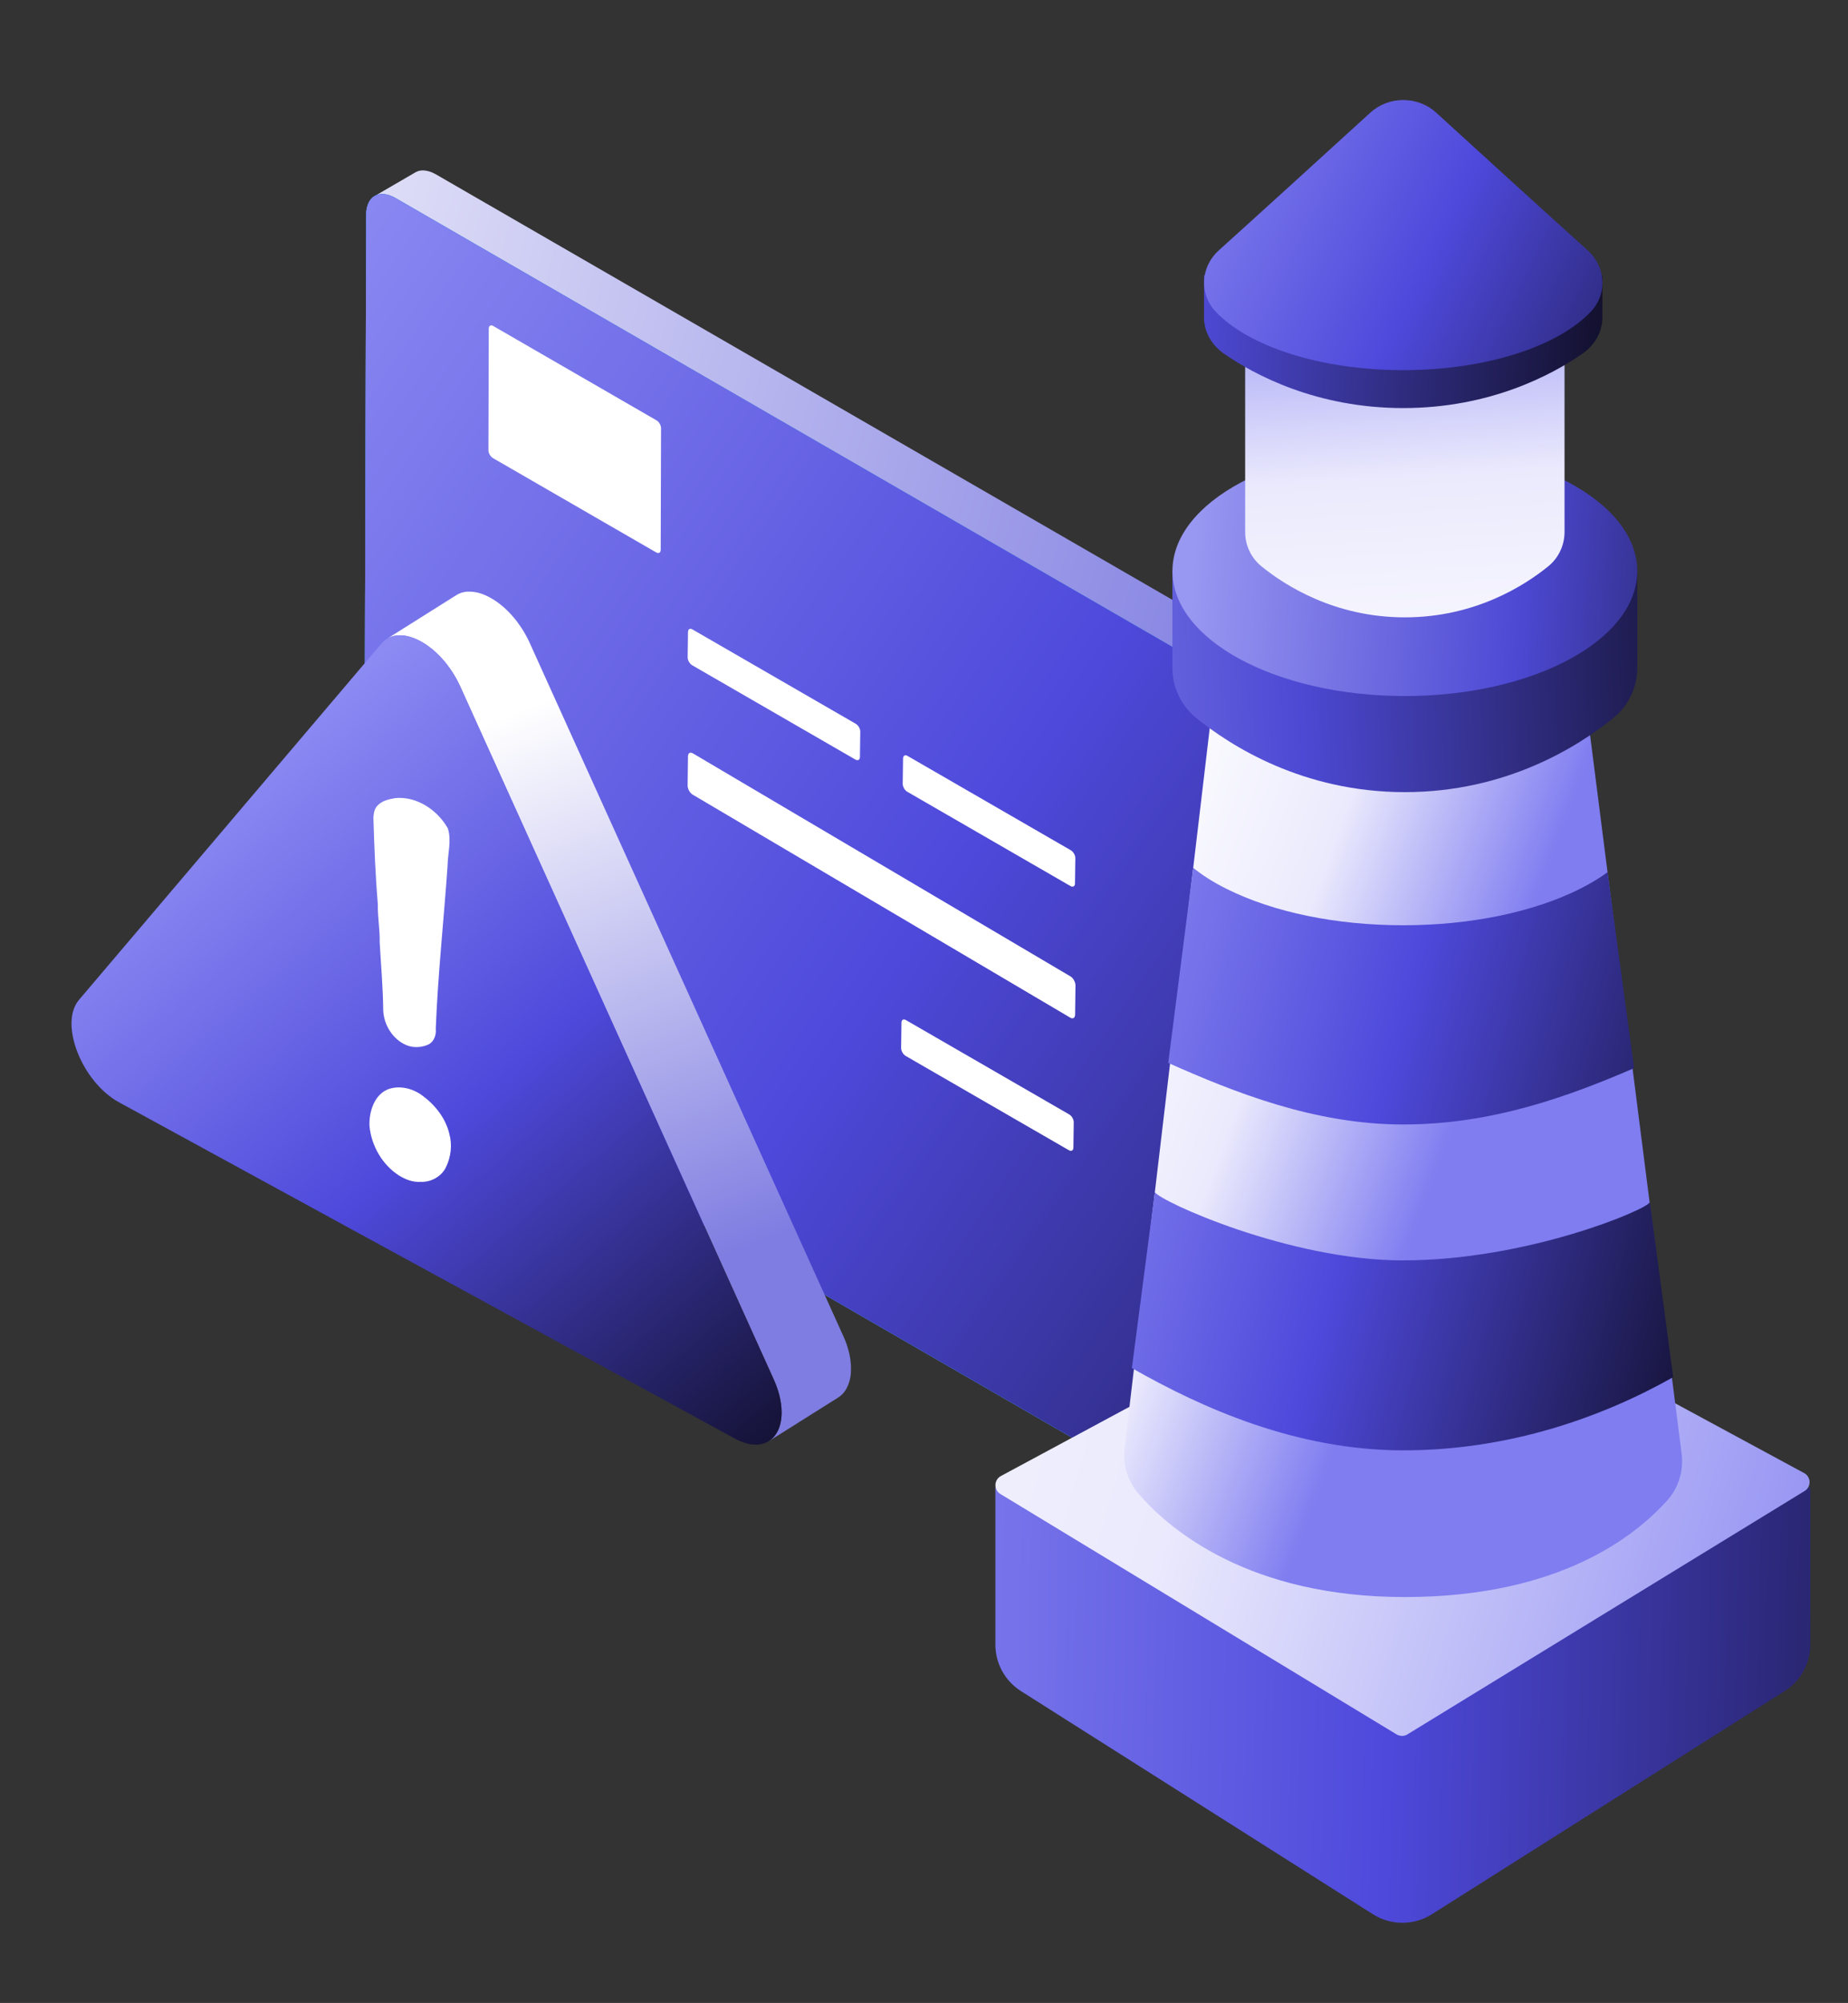
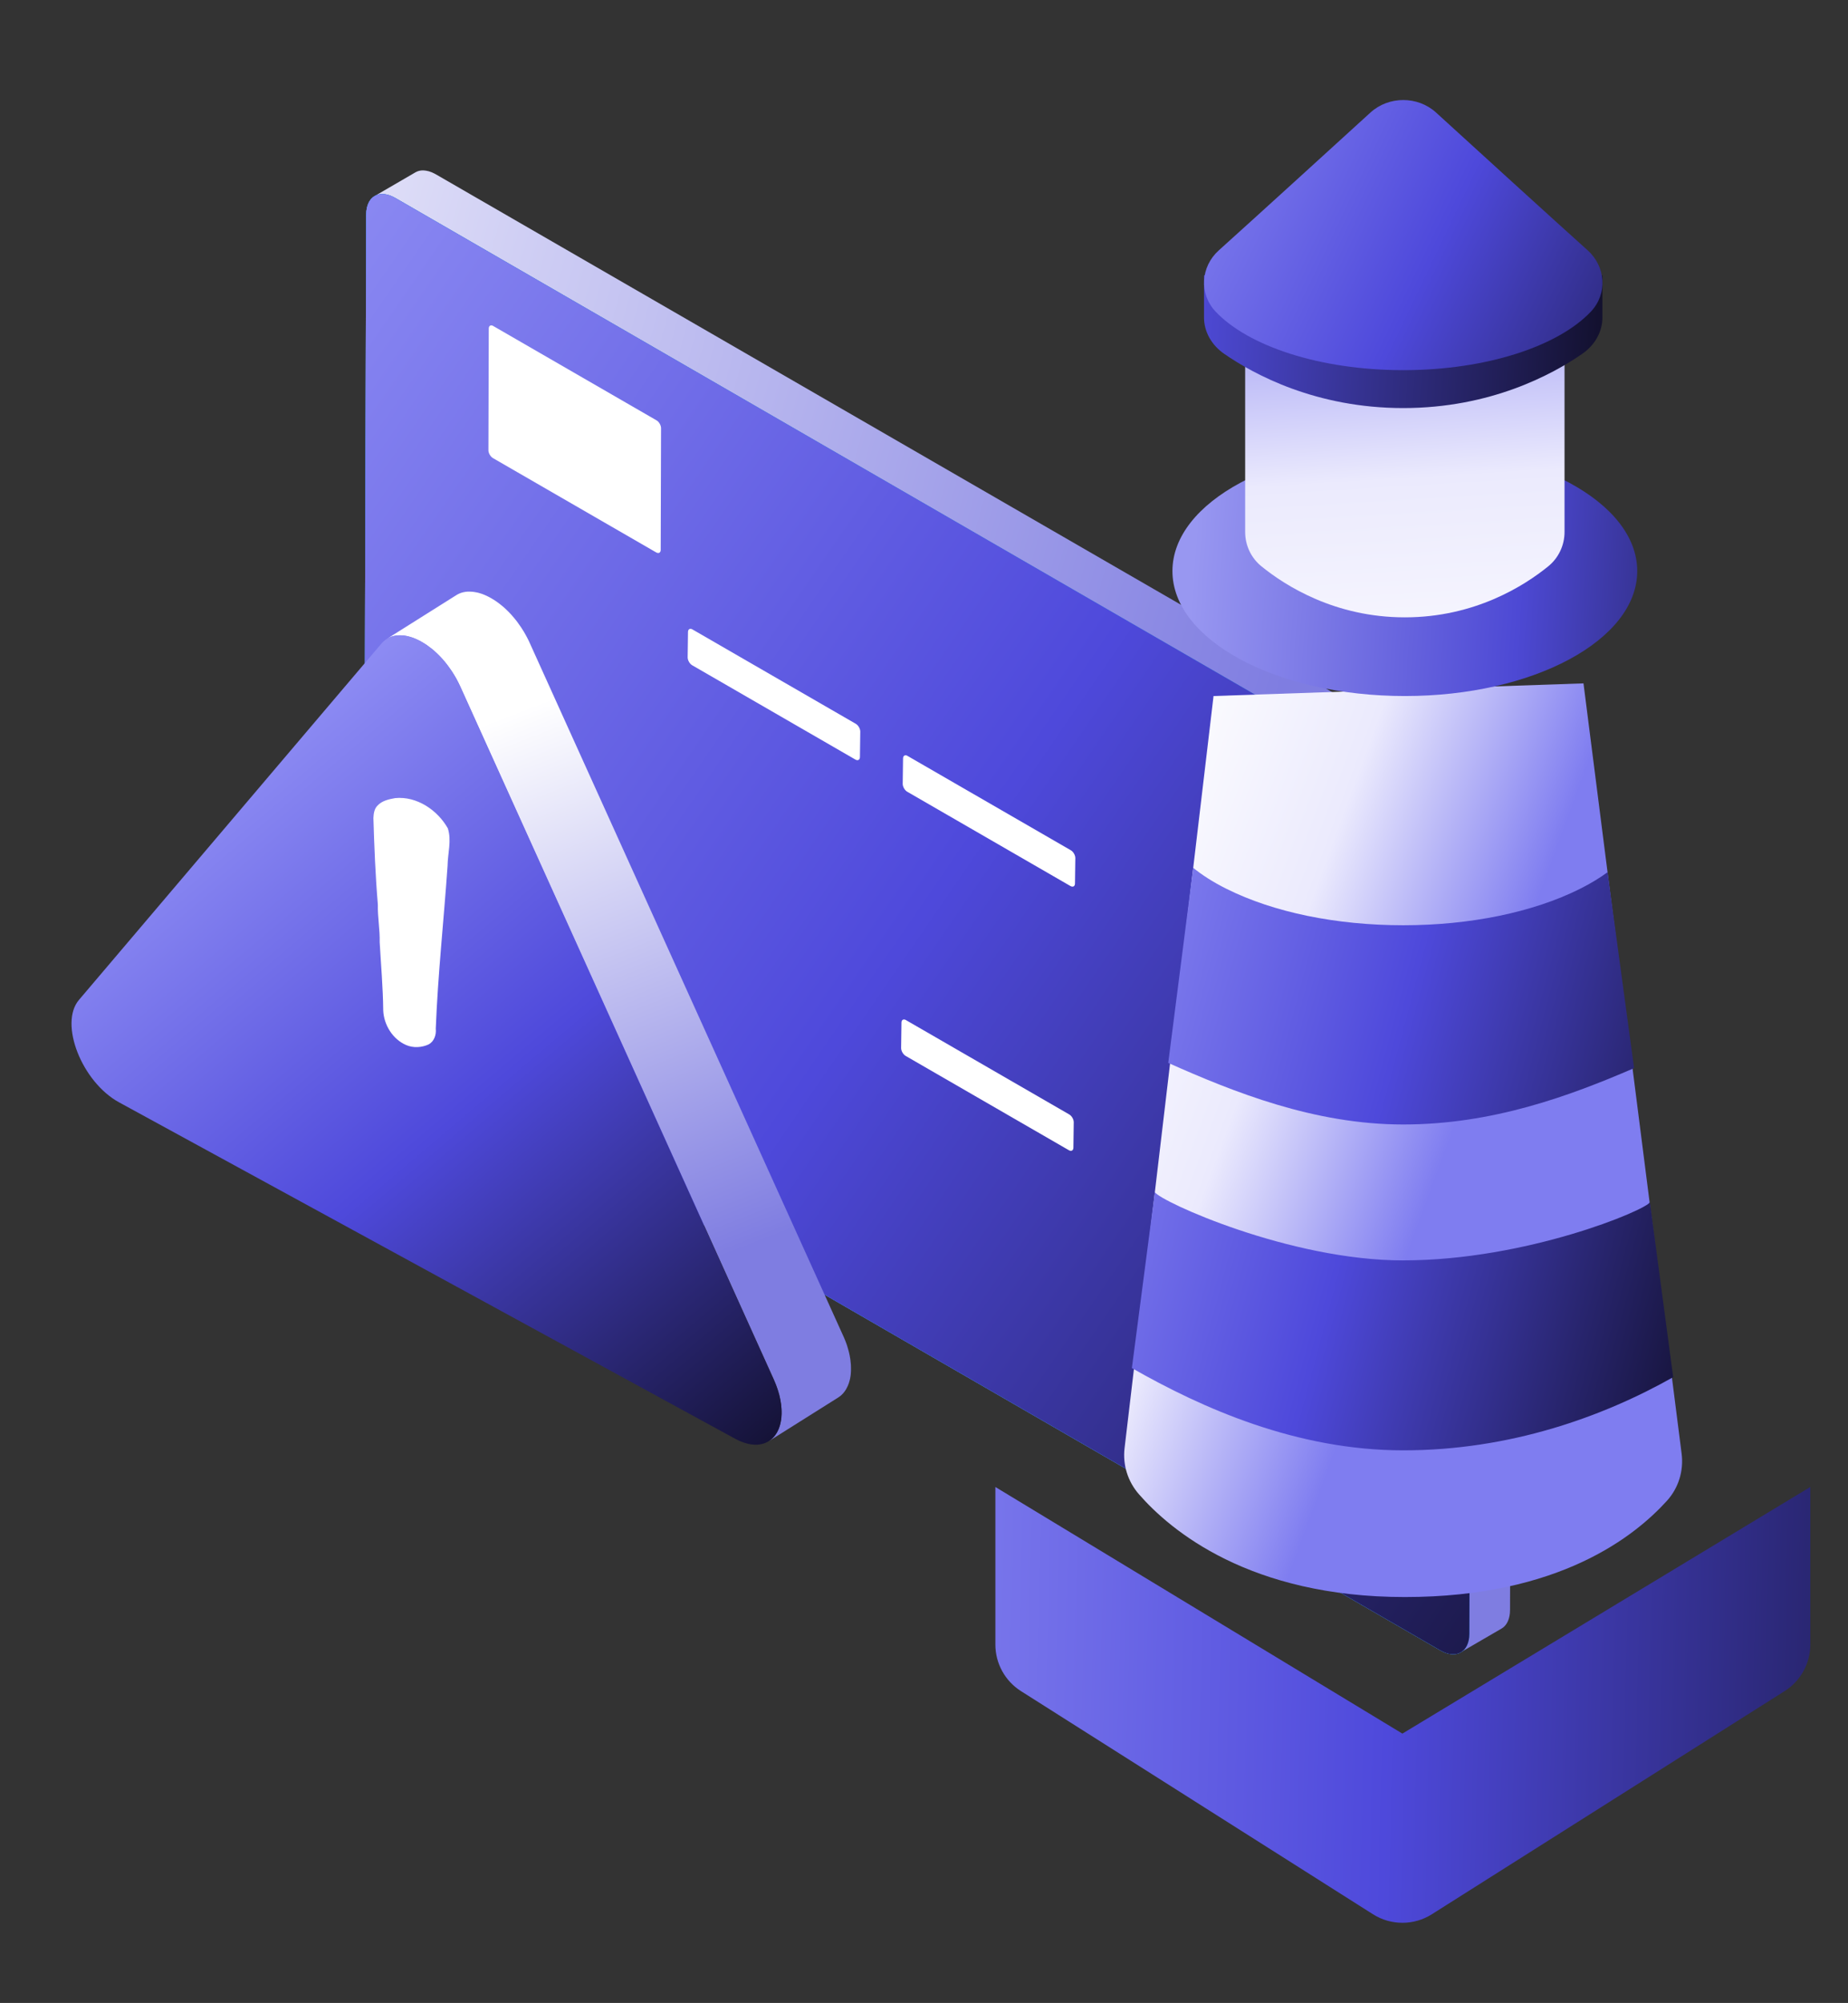
<svg xmlns="http://www.w3.org/2000/svg" xmlns:xlink="http://www.w3.org/1999/xlink" id="Layer_1" data-name="Layer 1" viewBox="0 0 594.48 643.92">
  <rect x="0" y="0" width="594.48" height="643.92" fill="#333333" stroke="none" />
  <defs>
    <style>
      .cls-1 {
        fill: #007eff;
      }

      .cls-1, .cls-2, .cls-3, .cls-4, .cls-5, .cls-6, .cls-7, .cls-8, .cls-9, .cls-10, .cls-11, .cls-12, .cls-13, .cls-14, .cls-15, .cls-16, .cls-17, .cls-18 {
        stroke-width: 0px;
      }

      .cls-2 {
        fill: url(#linear-gradient);
      }

      .cls-3 {
        fill: url(#linear-gradient-11);
      }

      .cls-4 {
        fill: url(#linear-gradient-12);
      }

      .cls-5 {
        fill: url(#linear-gradient-13);
      }

      .cls-6 {
        fill: url(#linear-gradient-10);
      }

      .cls-7 {
        fill: url(#linear-gradient-15);
      }

      .cls-8 {
        fill: url(#linear-gradient-14);
      }

      .cls-9 {
        fill: #ceceff;
      }

      .cls-10 {
        fill: url(#linear-gradient-4);
      }

      .cls-11 {
        fill: url(#linear-gradient-2);
      }

      .cls-12 {
        fill: url(#linear-gradient-3);
      }

      .cls-13 {
        fill: url(#linear-gradient-8);
      }

      .cls-14 {
        fill: url(#linear-gradient-9);
      }

      .cls-15 {
        fill: url(#linear-gradient-7);
      }

      .cls-16 {
        fill: url(#linear-gradient-5);
      }

      .cls-17 {
        fill: url(#linear-gradient-6);
      }

      .cls-18 {
        fill: #fff;
      }
    </style>
    <linearGradient id="linear-gradient" x1="-109.86" y1="42.07" x2="449.2" y2="197.93" gradientUnits="userSpaceOnUse">
      <stop offset=".2" stop-color="#fff" />
      <stop offset=".95" stop-color="#7f7de1" />
    </linearGradient>
    <linearGradient id="linear-gradient-2" x1="257.19" y1="-76.05" x2="451.83" y2="340.7" xlink:href="#linear-gradient" />
    <linearGradient id="linear-gradient-3" x1="588.01" y1="498.53" x2="13.59" y2="103.33" gradientUnits="userSpaceOnUse">
      <stop offset="0" stop-color="#0f0d26" />
      <stop offset=".51" stop-color="#4e49db" />
      <stop offset="1" stop-color="#9796f7" />
    </linearGradient>
    <linearGradient id="linear-gradient-4" x1="681.38" y1="552.14" x2="220.59" y2="540.85" xlink:href="#linear-gradient-3" />
    <linearGradient id="linear-gradient-5" x1="136.01" y1="389.49" x2="628.43" y2="532.93" gradientUnits="userSpaceOnUse">
      <stop offset="0" stop-color="#fff" />
      <stop offset=".5" stop-color="#ebeafd" />
      <stop offset="1" stop-color="#7f7df0" />
    </linearGradient>
    <linearGradient id="linear-gradient-6" x1="337.73" y1="318.76" x2="466.48" y2="366.19" xlink:href="#linear-gradient-5" />
    <linearGradient id="linear-gradient-7" x1="564.4" y1="209.07" x2="277.53" y2="220.93" gradientUnits="userSpaceOnUse">
      <stop offset="0" stop-color="#0f0d24" />
      <stop offset=".51" stop-color="#4d49d4" />
      <stop offset="1" stop-color="#9897f1" />
    </linearGradient>
    <linearGradient id="linear-gradient-8" x1="598.5" y1="193.23" x2="383.91" y2="179.11" xlink:href="#linear-gradient-7" />
    <linearGradient id="linear-gradient-9" x1="458.29" y1="244.58" x2="447.28" y2="63.31" xlink:href="#linear-gradient-5" />
    <linearGradient id="linear-gradient-10" x1="522.8" y1="112.48" x2="255.69" y2="95.54" xlink:href="#linear-gradient-7" />
    <linearGradient id="linear-gradient-11" x1="570.44" y1="137.97" x2="352.45" y2="33.98" xlink:href="#linear-gradient-3" />
    <linearGradient id="linear-gradient-12" x1="558.25" y1="446.73" x2="304.14" y2="378.96" xlink:href="#linear-gradient-3" />
    <linearGradient id="linear-gradient-13" x1="584.09" y1="349.84" x2="329.97" y2="282.08" xlink:href="#linear-gradient-3" />
    <linearGradient id="linear-gradient-14" x1="145.58" y1="183.07" x2="236.21" y2="416.01" xlink:href="#linear-gradient" />
    <linearGradient id="linear-gradient-15" x1="29.48" y1="465.79" x2="-162.14" y2="219.03" gradientTransform="translate(204.84 13.47) rotate(-2.38)" xlink:href="#linear-gradient-3" />
  </defs>
  <path class="cls-2" d="M120.53,63.02l13.08-7.6s.03-.02.05-.03c.15-.09.31-.16.47-.23.03-.01.06-.02.09-.03.05-.02.11-.04.16-.06.08-.03.16-.06.24-.09.09-.03.18-.04.27-.06.05-.01.11-.03.16-.04.03,0,.06-.02.09-.02.18-.03.37-.05.57-.07.01,0,.03,0,.04,0,.05,0,.09,0,.14,0,.15,0,.29-.01.44,0,.05,0,.1.01.16.02.09,0,.19.02.28.03.09.01.17.01.26.03.08.01.16.04.24.05.13.02.25.05.38.08.07.02.14.02.21.04.07.02.14.05.21.07.22.07.44.14.66.23.08.03.15.05.23.08.04.02.09.05.13.07.39.17.78.36,1.18.59l336.87,194.49-13.08,7.6L127.19,63.67c-.4-.23-.79-.42-1.18-.59-.12-.05-.24-.1-.36-.15-.22-.09-.44-.16-.66-.23-.14-.04-.28-.08-.41-.12-.13-.03-.26-.06-.39-.08-.17-.03-.33-.06-.49-.08-.09-.01-.19-.02-.28-.03-.2-.01-.4-.02-.6-.01-.05,0-.1,0-.14,0-.24.01-.47.04-.69.09-.06.01-.11.03-.17.04-.18.04-.35.09-.52.15-.05.02-.11.04-.16.06-.21.08-.42.18-.61.29h.01s0,0-.01,0Z" />
  <path class="cls-11" d="M477.15,250.56c.5.29.98.63,1.46.99.08.06.16.12.24.18.45.36.89.74,1.32,1.16.04.03.08.06.11.1.07.07.13.14.2.21.21.22.42.44.62.66.07.07.13.14.2.21.05.06.1.13.15.19.12.15.24.29.36.44.08.1.16.19.24.29.06.08.12.17.18.25.09.12.17.23.26.35.06.08.12.16.18.25.1.14.19.28.28.42.06.09.12.18.18.27.02.04.05.08.08.11.17.26.33.52.48.79.01.02.02.04.03.05.03.05.06.11.09.16.11.19.22.38.32.57.05.09.09.18.14.27.05.09.09.18.14.28.04.08.08.16.12.24.11.22.21.45.31.67.02.04.03.07.05.11,0,.01,0,.02.01.03.12.28.23.56.34.84.02.05.04.1.06.16.04.1.07.21.11.31.05.14.1.27.15.41.04.11.07.22.1.33.04.13.08.26.12.38.02.08.05.16.07.24.04.14.07.29.11.43.04.16.08.32.12.48.01.05.03.11.04.16.02.12.04.23.06.34.05.25.09.5.13.75,0,.07.03.14.04.2,0,.06,0,.13.01.19.07.55.11,1.11.11,1.64l-.71,250.91c0,.37-.02.72-.05,1.06-.23,2.38-1.21,4.08-2.68,4.93l-13.08,7.6c1.68-.98,2.72-3.05,2.73-5.99l.71-250.91c0-.54-.04-1.09-.11-1.64-.02-.13-.03-.26-.05-.4-.04-.25-.08-.5-.13-.75-.03-.17-.06-.34-.1-.51-.04-.16-.08-.32-.12-.48-.06-.22-.11-.44-.18-.67-.04-.13-.08-.26-.12-.38-.08-.25-.16-.5-.25-.75-.04-.1-.07-.21-.11-.31-.13-.34-.27-.69-.41-1.03-.02-.04-.03-.07-.05-.11-.14-.31-.28-.61-.43-.91-.05-.09-.09-.18-.14-.28-.15-.28-.3-.57-.46-.85-.03-.05-.06-.11-.09-.16-.19-.32-.38-.64-.59-.96-.06-.09-.12-.18-.18-.27-.15-.23-.31-.45-.46-.67-.08-.12-.17-.23-.26-.35-.14-.18-.28-.36-.42-.54-.12-.15-.24-.3-.36-.44-.12-.14-.24-.27-.35-.4-.2-.23-.41-.45-.62-.66-.1-.1-.21-.21-.31-.31-.43-.41-.86-.8-1.32-1.16-.08-.06-.16-.12-.24-.18-.48-.36-.96-.7-1.46-.99l13.08-7.6Z" />
  <path class="cls-9" d="M127.19,63.67c-5.17-2.98-9.37-.6-9.39,5.34l-.71,250.91c-.02,5.92,4.16,13.16,9.33,16.14l336.87,194.49c5.17,2.98,9.36.58,9.38-5.34l.71-250.91c.02-5.94-4.15-13.15-9.31-16.13L127.19,63.67Z" />
  <path class="cls-1" d="M127.19,63.67c-5.17-2.98-9.37-.6-9.39,5.34l-.71,250.91c-.02,5.92,4.16,13.16,9.33,16.14l336.87,194.49c5.17,2.98,9.36.58,9.38-5.34l.71-250.91c.02-5.94-4.15-13.15-9.31-16.13L127.19,63.67Z" />
  <path class="cls-12" d="M127.19,63.67c-5.17-2.98-9.37-.6-9.39,5.34l-.71,250.91c-.02,5.92,4.16,13.16,9.33,16.14l336.87,194.49c5.17,2.98,9.36.58,9.38-5.34l.71-250.91c.02-5.94-4.15-13.15-9.31-16.13L127.19,63.67Z" />
  <path class="cls-10" d="M451.14,557.34l-130.94-79.29v50.66c0,6.07,3.11,11.71,8.23,14.96l113.24,71.74c5.78,3.66,13.16,3.67,18.94,0l113.5-71.75c5.13-3.25,8.25-8.9,8.25-14.97v-50.65l-131.22,79.29Z" />
-   <path class="cls-16" d="M580.41,473.6l-126.42-68.34c-.25-.14-.52-.25-.79-.32-.09-.02-.18-.02-.27-.04-.19-.03-.37-.07-.56-.07,0,0-.01,0-.02,0-.17,0-.35.04-.52.06-.09.01-.19.01-.28.03-.27.07-.53.17-.78.3l-128.8,69.31c-2.26,1.22-2.35,4.43-.16,5.77l127.45,77.29c.45.27.95.41,1.45.45.1,0,.19.04.29.04h0c.6,0,1.21-.16,1.74-.49l125.82-77.05,1.96-1.2c.27-.16.51-.36.71-.57,1.41-1.51,1.13-4.06-.79-5.16Z" />
  <path class="cls-17" d="M390.38,223.77l-28.62,241.79c-.64,5.37,1.05,10.73,4.6,14.8,10.17,11.67,35.62,33.07,85.56,33.07s74.18-19.78,84.32-30.95c3.72-4.1,5.42-9.64,4.72-15.13l-31.57-247.65-119.01,4.07Z" />
-   <path class="cls-15" d="M377.15,183.59v31.11c0,6.22,2.77,12.13,7.6,16.06,11.21,9.11,34.44,23.9,67.17,23.9s55.96-14.79,67.17-23.9c4.83-3.93,7.6-9.84,7.6-16.06v-31.11l-133.38-8.47-16.15,8.47Z" />
  <ellipse class="cls-13" cx="451.92" cy="183.59" rx="74.76" ry="40.18" />
  <path class="cls-14" d="M400.55,107.94v63.08c0,4.28,1.9,8.34,5.22,11.03,7.7,6.26,23.66,16.42,46.15,16.42s38.45-10.16,46.15-16.42c3.32-2.7,5.22-6.76,5.22-11.03v-63.08l-91.64-5.82-11.1,5.82Z" />
  <path class="cls-6" d="M387.32,88.55v13.52c0,4.54,2.37,8.84,6.51,11.7,9.61,6.64,29.52,17.42,57.57,17.42s47.96-10.78,57.57-17.42c4.14-2.86,6.51-7.17,6.51-11.7v-13.52l-114.33-6.18-13.84,6.18Z" />
  <path class="cls-3" d="M392.08,80.48c-5.85,5.25-6.42,13.99-1.05,19.68,10.49,11.12,33.58,18.84,60.38,18.84s49.89-7.72,60.38-18.84c5.37-5.69,4.8-14.42-1.05-19.68-11.7-10.51-35.13-31.84-48.78-44.3-5.88-5.36-15.21-5.36-21.1,0-13.66,12.45-37.09,33.79-48.78,44.3Z" />
  <path class="cls-4" d="M451.41,405.21c-36.62,0-78.12-18.96-79.91-21.95l-7.39,56.56c22.66,12.92,53.02,26.45,87.3,26.45s64.22-10.77,86.83-23.53l-7.49-56.23c-1.26,2.51-39.67,18.69-79.34,18.69Z" />
  <path class="cls-5" d="M525.67,343.39l-8.54-62.98c-2.4,1.76-5.34,3.58-8.92,5.37-15.11,7.53-35.28,11.68-56.8,11.68s-41.69-4.15-56.8-11.68c-4.56-2.27-8.1-4.61-10.77-6.79l-8.03,62.73c20.98,9.32,46.91,19.79,75.6,19.79s53.52-9.16,74.26-18.12Z" />
  <path class="cls-8" d="M273.75,440.24c0-.23,0-.46,0-.7,0-.15-.01-.3-.02-.46,0-.04,0-.08,0-.12,0-.03,0-.07,0-.1-.01-.23-.03-.46-.06-.69-.02-.19-.04-.39-.07-.59,0-.02,0-.05,0-.07,0-.02,0-.03,0-.05-.03-.23-.06-.47-.1-.71s-.08-.48-.13-.72c0,0,0-.02,0-.03,0-.01,0-.03,0-.04-.04-.22-.09-.44-.14-.67-.06-.25-.12-.5-.18-.76,0-.03-.02-.06-.03-.1,0-.04-.02-.08-.03-.11-.05-.18-.1-.37-.15-.56-.07-.26-.15-.52-.23-.78-.02-.05-.04-.11-.05-.17-.02-.05-.04-.11-.05-.16-.05-.15-.1-.31-.15-.46-.09-.26-.19-.53-.29-.79-.03-.08-.07-.17-.1-.25-.02-.06-.04-.11-.07-.17-.05-.12-.09-.23-.14-.35-.1-.26-.21-.52-.33-.78-.07-.17-.15-.34-.23-.51l-100.82-222.7c-.04-.08-.08-.17-.11-.25-.12-.25-.23-.5-.36-.75-.13-.26-.26-.51-.39-.76-.11-.21-.23-.42-.34-.63-.01-.03-.03-.05-.04-.08-.02-.04-.04-.07-.06-.11-.18-.33-.37-.65-.56-.97-.15-.25-.31-.48-.46-.73s-.31-.49-.46-.72c-.33-.49-.67-.97-1.01-1.43-.13-.17-.25-.35-.38-.52-.03-.04-.06-.09-.1-.13-.24-.31-.49-.61-.74-.91-.21-.25-.42-.49-.63-.73-.01-.02-.03-.03-.04-.05-.01-.02-.03-.03-.04-.05-.17-.2-.35-.39-.53-.58-.21-.22-.41-.43-.62-.64-.15-.15-.31-.3-.46-.45-.03-.03-.06-.05-.08-.08-.03-.03-.07-.07-.1-.1-.22-.21-.45-.42-.67-.62-.23-.2-.46-.4-.69-.59-.07-.06-.13-.11-.2-.16-.04-.04-.09-.07-.13-.1-.12-.1-.25-.2-.37-.3-.23-.18-.46-.35-.69-.52-.21-.15-.43-.3-.64-.45,0,0-.02-.01-.02-.02,0,0-.01,0-.02-.01-.22-.15-.44-.29-.67-.43-.22-.14-.44-.27-.65-.39-.15-.09-.31-.18-.46-.26-.06-.03-.12-.06-.18-.1-.21-.11-.42-.22-.63-.32-.21-.1-.41-.2-.62-.29-.01,0-.03-.01-.04-.02-.02,0-.04-.01-.05-.02-.17-.08-.34-.15-.52-.22-.2-.08-.41-.16-.61-.23-.08-.03-.16-.05-.25-.08-.04-.01-.09-.03-.13-.04-.08-.03-.16-.05-.24-.08-.21-.06-.41-.12-.61-.17-.17-.04-.33-.08-.5-.11-.02,0-.04-.01-.07-.01-.02,0-.04,0-.06-.01-.21-.04-.42-.08-.63-.11-.22-.03-.43-.06-.64-.08-.02,0-.03,0-.05,0-.02,0-.04,0-.06,0-.19-.01-.37-.03-.55-.03-.23,0-.47,0-.7,0-.02,0-.03,0-.04,0-.03,0-.06,0-.09,0-.21.01-.41.03-.62.06-.16.02-.31.06-.46.09-.08.02-.15.03-.23.04-.04,0-.09.01-.13.03-.34.08-.68.19-1,.32,0,0,0,0,0,0-.4.16-.78.35-1.14.58l-22.32,14.04c.37-.23.75-.42,1.14-.58.37-.15.75-.26,1.15-.35.08-.02.15-.03.23-.04.35-.07.71-.12,1.08-.14.03,0,.06,0,.09,0,.42-.02.85-.01,1.29.02.02,0,.04,0,.07,0,.45.04.91.11,1.37.2.02,0,.04.01.07.02.44.09.89.22,1.34.36.04.01.08.03.12.04.46.15.92.33,1.38.53.02,0,.03.01.05.02.49.22.98.46,1.47.72.6.33,1.2.7,1.8,1.1h.02c.57.4,1.14.83,1.71,1.28.04.03.08.07.13.1.56.46,1.12.95,1.66,1.47.03.03.05.05.08.08.55.53,1.09,1.08,1.61,1.67.01.02.03.03.04.05.52.58,1.02,1.19,1.5,1.82.13.17.25.35.38.52.34.46.68.94,1.01,1.43.16.24.31.48.47.73.37.59.74,1.18,1.08,1.8.02.03.03.06.04.08.42.77.82,1.57,1.2,2.39l100.82,222.7c.25.55.48,1.1.69,1.64.02.06.04.11.07.17.2.51.38,1.01.54,1.51.02.05.04.11.05.16.16.5.31,1,.44,1.5.01.04.02.08.03.12.13.51.25,1.02.34,1.51,0,.02,0,.03,0,.05.1.51.18,1.01.24,1.5,0,.02,0,.05,0,.07.06.47.1.93.13,1.38,0,.04,0,.08,0,.12.02.44.03.86.02,1.28,0,.05,0,.09,0,.14-.01.41-.03.82-.07,1.21,0,.04-.01.08-.01.13-.04.38-.09.75-.16,1.1,0,.03,0,.06-.02.09-.07.35-.15.7-.24,1.03-.03.1-.06.19-.08.28-.07.24-.15.47-.24.7-.04.12-.09.24-.13.35-.07.16-.14.3-.21.45-.1.21-.2.42-.31.61-.09.17-.19.33-.3.48-.08.12-.15.24-.23.35-.12.16-.25.32-.37.47-.08.1-.16.2-.25.29-.15.16-.31.3-.47.45-.08.07-.15.15-.23.22-.25.2-.5.39-.77.56l22.32-14.04c.27-.17.53-.36.77-.56.08-.07.16-.15.24-.22.16-.14.32-.29.46-.45.09-.09.17-.2.25-.3.13-.15.26-.3.37-.47.08-.11.16-.23.23-.35.07-.11.15-.21.21-.32.03-.05.05-.11.08-.17.11-.2.21-.4.31-.61.05-.1.11-.19.15-.3.02-.05.04-.11.06-.16.05-.11.09-.23.13-.35.05-.13.1-.25.15-.38.03-.1.06-.21.09-.32.03-.1.06-.19.09-.29.02-.07.04-.13.06-.2.07-.25.13-.52.18-.78,0-.01,0-.03,0-.04,0-.03,0-.06.02-.09.04-.2.07-.39.1-.59.02-.17.04-.34.06-.51,0-.04.01-.08.01-.13,0-.03,0-.05,0-.08.02-.23.04-.47.05-.7,0-.14,0-.28.01-.43,0-.05,0-.09,0-.14,0-.04,0-.08,0-.12Z" />
  <path class="cls-7" d="M135.29,206.18c4.83,2.64,9.69,7.81,12.73,14.52l100.82,222.7c6.68,14.77-.37,25.68-12.39,19.12l-198.13-108.12c-12.01-6.55-19.38-25.34-12.92-32.94l97.32-114.58c2.93-3.45,7.74-3.35,12.57-.71Z" />
  <path class="cls-18" d="M127.15,256.58c6.93-.67,13.59,3.85,16.91,9.72,1.27,3.87-.03,8.04-.08,12.01-1.21,17.48-3.11,34.9-3.8,52.41.21,1.92-.49,4.03-2.25,5.03-2.28,1.05-4.99,1.22-7.32.2-4.3-1.87-7.12-6.46-7.33-11.08-.07-7.33-.73-14.63-1.14-21.94.1-4.05-.68-8.04-.59-12.08-.78-9.27-1.15-18.56-1.43-27.86.07-1.39.26-2.91,1.27-3.95,1.46-1.62,3.69-2.1,5.75-2.46Z" />
-   <path class="cls-18" d="M125.04,350.11c3.64-1.22,7.7-.19,10.73,2.03,4.19,3.04,7.65,7.4,8.81,12.52.92,3.44.48,7.19-1.03,10.4-1.41,3.15-4.9,5.07-8.3,4.89-2.43.17-4.77-.74-6.81-1.98-5.47-3.45-9-9.67-9.59-16.05-.15-4.52,1.55-10.09,6.18-11.81Z" />
  <path class="cls-18" d="M158.69,104.81c-.81-.47-1.46-.09-1.46.83l-.11,39.11c0,.92.65,2.05,1.45,2.52l52.51,30.32c.81.46,1.46.09,1.46-.83l.11-39.11c0-.93-.65-2.05-1.45-2.51l-52.51-30.32Z" />
  <path class="cls-18" d="M222.78,202.36c-.81-.47-1.46-.09-1.46.83l-.11,8.16c0,.92.65,2.05,1.45,2.52l52.51,30.32c.81.46,1.46.09,1.46-.83l.11-8.16c0-.93-.65-2.05-1.45-2.51l-52.51-30.32Z" />
  <path class="cls-18" d="M291.96,243.02c-.81-.47-1.46-.09-1.46.83l-.11,8.16c0,.92.65,2.05,1.45,2.52l52.51,30.32c.81.46,1.46.09,1.46-.83l.11-8.16c0-.93-.65-2.05-1.45-2.51l-52.51-30.32Z" />
-   <path class="cls-18" d="M222.91,242.21c-.88-.53-1.59-.11-1.59.96l-.12,9.38c0,1.06.71,2.36,1.58,2.89l121.48,71.71c.88.53,1.59.1,1.59-.96l.12-9.38c0-1.06-.7-2.36-1.58-2.89l-121.48-71.71Z" />
  <path class="cls-18" d="M291.45,327.95c-.81-.47-1.46-.09-1.46.83l-.11,8.16c0,.92.65,2.05,1.45,2.52l52.51,30.32c.81.46,1.46.09,1.46-.83l.11-8.16c0-.93-.65-2.05-1.45-2.51l-52.51-30.32Z" />
</svg>